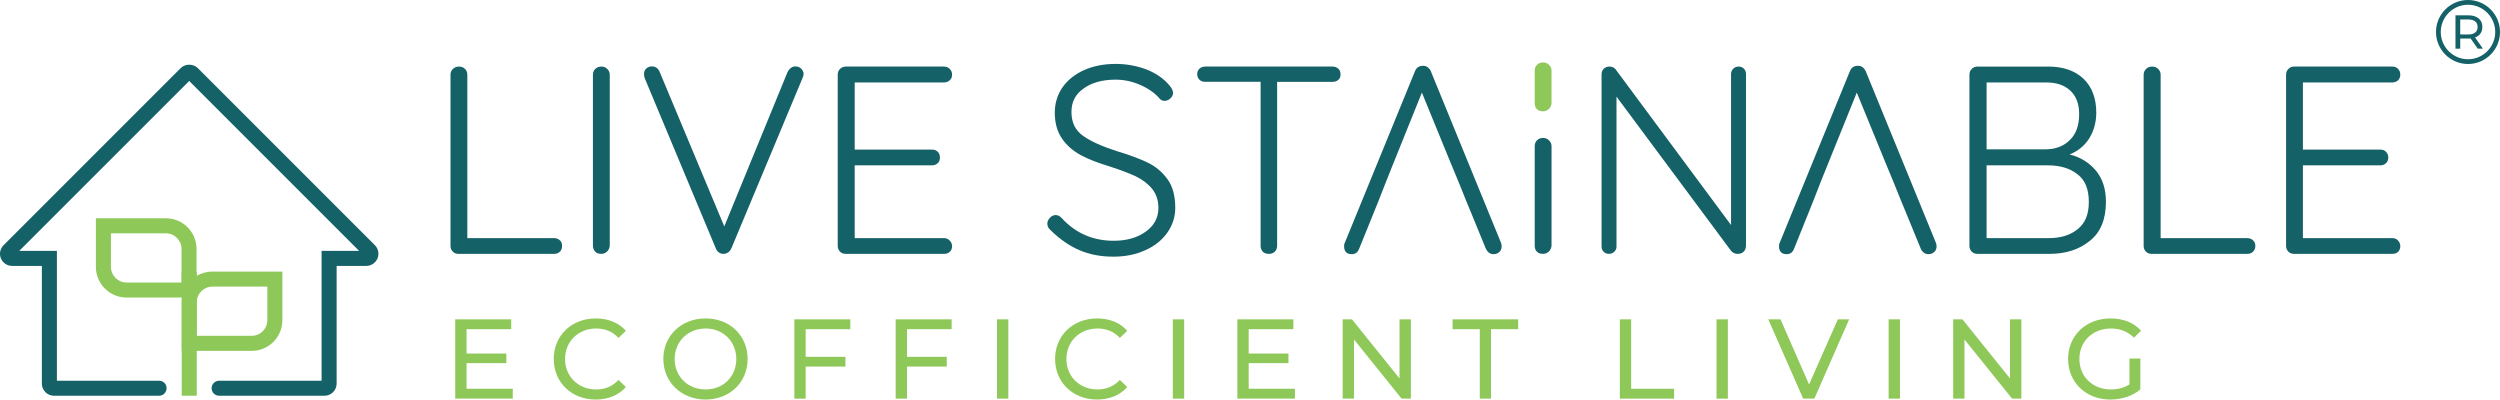
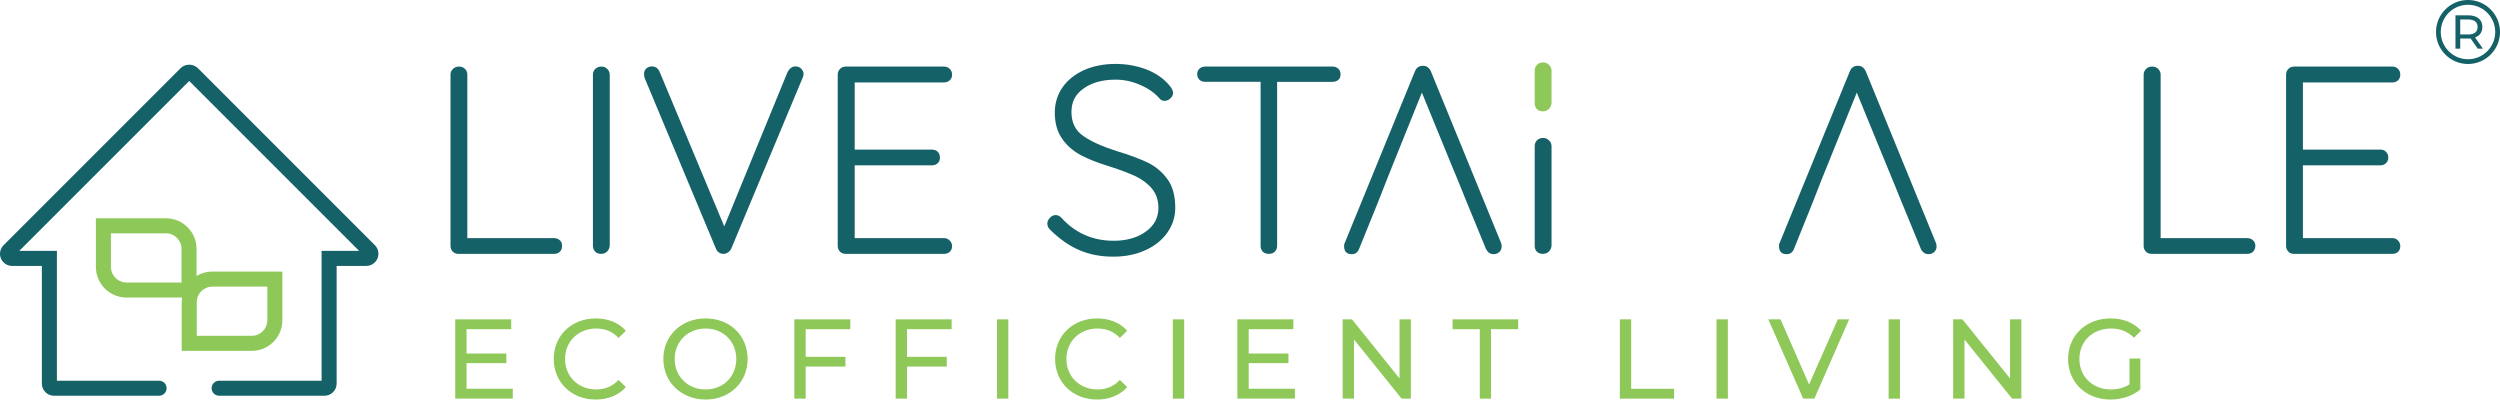
<svg xmlns="http://www.w3.org/2000/svg" viewBox="0 0 2271.54 363.02" data-sanitized-data-name="Layer 2" data-name="Layer 2" id="Layer_2">
  <defs>
    <style>
      .cls-1 {
        fill: #8ec859;
      }

      .cls-1, .cls-2 {
        stroke-width: 0px;
      }

      .cls-2 {
        fill: #146167;
      }
    </style>
  </defs>
  <g data-sanitized-data-name="Layer 1" data-name="Layer 1" id="Layer_1-2">
    <g>
      <g>
        <path d="M340.68,222.84L179.74,61.89c-4.23-4.15-11.42-4.15-15.58,0L3.21,222.84c-3.12,3.2-4.07,7.83-2.4,11.98,1.76,4.07,5.67,6.79,10.14,6.79h27.08v106.95c0,6.06,4.96,11.02,11.02,11.02h95.53c3.75,0,6.79-3.12,6.79-6.87s-3.04-6.79-6.79-6.79H51.7v-117.97H17.51L171.91,73.55l154.4,154.4h-34.11v117.97h-93.09c-3.77,0-6.83,3.06-6.83,6.83h0c0,3.77,3.06,6.83,6.83,6.83h95.73c6.06,0,11.02-4.96,11.02-11.02v-106.95h27c4.47,0,8.39-2.72,10.14-6.79,1.68-4.15.8-8.79-2.32-11.98Z" class="cls-2" />
        <path d="M228.75,318.8h-63.65v-44.21c0-15.34,12.48-27.82,27.82-27.82h63.65v44.2c0,15.34-12.48,27.83-27.83,27.83ZM178.77,305.13h49.98c7.81,0,14.16-6.35,14.16-14.16v-30.53h-49.98c-7.81,0-14.16,6.35-14.16,14.16v30.54Z" class="cls-1" />
        <path d="M178.59,270.35h-63.65c-15.34,0-27.82-12.48-27.82-27.82v-44.21h63.65c15.34,0,27.82,12.48,27.82,27.82v44.21ZM100.79,211.99v30.54c0,7.81,6.35,14.16,14.16,14.16h49.98v-30.54c0-7.81-6.35-14.16-14.16-14.16h-49.98Z" class="cls-1" />
-         <rect height="112.39" width="13.67" y="247.17" x="165.1" class="cls-1" />
        <g>
          <path d="M465.93,353.24v8.96h-52.29v-72.05h50.85v8.95h-40.56v22.13h36.13v8.75h-36.13v23.26h42Z" class="cls-1" />
          <path d="M503.13,326.17c0-21.3,16.26-36.85,38.19-36.85,11.11,0,20.79,3.81,27.38,11.22l-6.69,6.49c-5.56-5.87-12.35-8.54-20.28-8.54-16.26,0-28.31,11.73-28.31,27.68s12.05,27.69,28.31,27.69c7.93,0,14.72-2.78,20.28-8.65l6.69,6.49c-6.59,7.41-16.26,11.32-27.48,11.32-21.82,0-38.08-15.54-38.08-36.85Z" class="cls-1" />
          <path d="M602.72,326.17c0-21.1,16.26-36.85,38.4-36.85s38.18,15.64,38.18,36.85-16.26,36.85-38.18,36.85-38.4-15.74-38.4-36.85ZM669.01,326.17c0-15.95-11.94-27.68-27.89-27.68s-28.1,11.73-28.1,27.68,11.94,27.69,28.1,27.69,27.89-11.73,27.89-27.69Z" class="cls-1" />
          <path d="M732.04,299.1v25.11h36.13v8.86h-36.13v29.13h-10.29v-72.05h50.85v8.95h-40.56Z" class="cls-1" />
          <path d="M824.11,299.1v25.11h36.13v8.86h-36.13v29.13h-10.29v-72.05h50.85v8.95h-40.56Z" class="cls-1" />
          <path d="M905.89,290.15h10.29v72.05h-10.29v-72.05Z" class="cls-1" />
          <path d="M958.66,326.17c0-21.3,16.26-36.85,38.19-36.85,11.11,0,20.79,3.81,27.38,11.22l-6.69,6.49c-5.56-5.87-12.35-8.54-20.28-8.54-16.26,0-28.31,11.73-28.31,27.68s12.05,27.69,28.31,27.69c7.93,0,14.72-2.78,20.28-8.65l6.69,6.49c-6.59,7.41-16.26,11.32-27.48,11.32-21.82,0-38.08-15.54-38.08-36.85Z" class="cls-1" />
          <path d="M1065.66,290.15h10.29v72.05h-10.29v-72.05Z" class="cls-1" />
          <path d="M1176.59,353.24v8.96h-52.29v-72.05h50.85v8.95h-40.56v22.13h36.13v8.75h-36.13v23.26h42Z" class="cls-1" />
          <path d="M1281.94,290.15v72.05h-8.44l-43.24-53.73v53.73h-10.29v-72.05h8.44l43.23,53.73v-53.73h10.29Z" class="cls-1" />
          <path d="M1344.56,299.1h-24.7v-8.95h59.59v8.95h-24.7v63.1h-10.19v-63.1Z" class="cls-1" />
          <path d="M1471.81,290.15h10.29v63.09h39.01v8.96h-49.3v-72.05Z" class="cls-1" />
          <path d="M1559.67,290.15h10.29v72.05h-10.29v-72.05Z" class="cls-1" />
          <path d="M1680.17,290.15l-31.6,72.05h-10.18l-31.7-72.05h11.11l25.94,59.18,26.15-59.18h10.29Z" class="cls-1" />
          <path d="M1716.04,290.15h10.29v72.05h-10.29v-72.05Z" class="cls-1" />
          <path d="M1836.64,290.15v72.05h-8.44l-43.24-53.73v53.73h-10.29v-72.05h8.44l43.23,53.73v-53.73h10.29Z" class="cls-1" />
          <path d="M1934.88,325.76h9.88v28.1c-7.2,6.07-17.19,9.16-27.27,9.16-22.13,0-38.4-15.54-38.4-36.85s16.26-36.85,38.6-36.85c11.43,0,21.1,3.81,27.69,11.12l-6.38,6.38c-5.97-5.77-12.77-8.34-20.9-8.34-16.67,0-28.72,11.63-28.72,27.68s12.05,27.69,28.62,27.69c6.07,0,11.73-1.34,16.88-4.63v-23.47Z" class="cls-1" />
        </g>
        <path d="M508.72,218.35c-1.42-1.27-3.11-1.98-5.24-1.98h-78.86V67.84c0-2.12-.71-3.82-2.12-5.24-1.42-1.42-3.26-2.12-5.38-2.12-2.27,0-4.11.71-5.52,2.12-1.56,1.42-2.26,3.12-2.26,5.24v155.6c0,2.12.71,3.82,2.12,5.24,1.42,1.42,3.12,1.98,5.24,1.98h86.79c2.12,0,3.82-.57,5.24-1.98,1.42-1.42,1.98-3.12,1.98-5.24s-.57-3.82-1.98-5.1Z" class="cls-2" />
        <path d="M551.9,62.75c-1.56-1.56-3.26-2.26-5.38-2.26-2.27,0-4.11.71-5.66,2.12-1.42,1.42-2.12,3.12-2.12,5.38v155.17c0,2.26.71,4.11,2.12,5.52,1.27,1.42,3.11,1.98,5.38,1.98,2.12,0,3.96-.71,5.38-2.12,1.42-1.42,2.26-3.26,2.41-5.38V67.99c0-1.98-.71-3.82-2.12-5.24Z" class="cls-2" />
        <path d="M727.89,62.32c-1.42-1.42-3.26-1.98-5.38-1.98-1.27,0-2.55.42-3.68,1.27-1.27.85-2.27,2.12-3.12,3.54l-57.62,140.59-58.62-140.17c-1.42-3.54-3.82-5.24-7.22-5.24-1.84,0-3.4.57-4.96,1.84-1.42,1.27-2.12,2.97-2.12,5.1,0,1.7.28,2.97.71,3.96l64.7,154.89c.57,1.42,1.56,2.55,2.83,3.4,1.13.85,2.55,1.13,3.96,1.13s2.83-.42,4.11-1.27c1.27-.85,2.26-2.12,2.97-3.54l64.84-155.17c.57-1.27.85-2.41.85-3.54,0-1.84-.85-3.4-2.26-4.81Z" class="cls-2" />
        <path d="M857.72,216.36h-81.13v-66.12h70.22c2.12,0,3.82-.71,5.24-1.98,1.42-1.27,1.98-2.97,1.98-5.1s-.57-3.82-1.98-5.24c-1.42-1.42-3.11-1.98-5.24-1.98h-70.22v-61.02h81.13c2.12,0,3.82-.71,5.24-1.98,1.42-1.27,2.12-2.97,2.12-5.1s-.71-3.82-2.12-5.24c-1.42-1.42-3.11-2.12-5.24-2.12h-89.2c-2.12,0-3.82.71-5.24,2.12-1.42,1.42-2.12,3.12-2.12,5.24v155.6c0,2.12.71,3.82,2.12,5.24s3.11,1.98,5.24,1.98h89.2c2.12,0,3.82-.57,5.24-1.84,1.42-1.27,2.12-3.11,2.12-5.1s-.71-3.68-2.12-5.1c-1.42-1.56-3.11-2.27-5.24-2.27Z" class="cls-2" />
        <path d="M1060.89,162.99c-4.67-6.51-10.62-11.61-17.84-15.15-7.36-3.54-16.71-7.08-28.17-10.48-13.31-4.25-23.5-8.78-30.72-13.88-7.08-4.96-10.62-12.18-10.62-21.66s3.68-16.28,11.18-21.52c7.36-5.24,16.99-7.93,28.88-7.93,7.93,0,15.57,1.7,22.79,4.96,7.36,3.26,13.17,7.36,17.56,12.6,1.13,1.13,2.55,1.7,4.11,1.7,1.98,0,3.82-.71,5.38-2.26,1.7-1.56,2.41-3.26,2.41-4.96,0-1.98-1.13-4.39-3.54-7.08-5.24-6.23-12.18-10.9-20.81-14.3-8.78-3.26-17.98-4.96-27.89-4.96-10.9,0-20.39,1.98-28.74,5.66-8.35,3.82-14.87,9.06-19.54,15.72-4.53,6.65-6.94,14.3-6.94,22.94,0,9.49,2.27,17.42,6.65,23.64,4.25,6.23,10.05,11.18,17.13,15.01,6.94,3.68,15.72,7.08,26.05,10.19,9.63,3.12,17.41,6.09,23.64,8.92,6.09,2.97,11.18,6.8,14.87,11.33,3.82,4.67,5.81,10.48,5.81,17.41,0,8.92-3.82,16.14-11.61,21.66-7.65,5.52-17.41,8.21-29.02,8.21-18.97,0-34.83-6.94-47.43-20.81-1.56-1.7-3.4-2.55-5.38-2.55-1.84,0-3.68.85-5.24,2.55-1.42,1.56-2.26,3.4-2.26,5.24,0,2.27.99,4.25,2.97,5.95,8.35,8.21,17.13,14.3,26.05,18.12,9.06,3.96,19.4,5.95,31.01,5.95,10.9,0,20.53-1.98,29.17-5.95,8.49-3.82,15.15-9.2,19.82-15.86,4.81-6.8,7.22-14.3,7.22-22.51,0-10.76-2.26-19.4-6.94-25.91Z" class="cls-2" />
        <path d="M1216.06,62.46c-1.42-1.27-3.12-1.98-5.24-1.98h-115.81c-1.98,0-3.82.71-5.24,1.98-1.27,1.27-1.98,2.97-1.98,4.81,0,2.12.71,3.82,1.98,5.1,1.42,1.42,3.26,1.98,5.24,1.98h50.4v149.09c0,2.12.71,3.82,1.98,5.24,1.42,1.42,3.26,1.98,5.52,1.98,2.12,0,3.96-.57,5.38-1.98,1.42-1.42,2.12-3.12,2.12-5.24V74.36h50.4c2.12,0,3.82-.57,5.24-1.84,1.42-1.13,1.98-2.83,1.98-4.96s-.57-3.82-1.98-5.1Z" class="cls-2" />
        <path d="M1364.02,221.04l-64-156.45c-.57-1.42-1.56-2.55-2.83-3.54-1.13-.85-2.55-1.27-4.25-1.27-3.54,0-5.95,1.7-7.22,4.81l-64.28,157.16c-.14.43-.14,1.13-.14,2.12v.71c.14,1.98.71,3.54,1.84,4.67,1.13,1.13,2.83,1.7,5.24,1.7,2.97,0,5.24-1.56,6.51-4.81l13.03-32.14,4.96-12.32,5.66-14.44,6.37-16,27.04-67.11,25.91,63.29,8.21,19.82,5.8,14.44,5.66,13.73,12.6,30.72c.71,1.42,1.56,2.55,2.83,3.54,1.13.85,2.55,1.27,4.25,1.27,1.84,0,3.68-.57,5.1-1.98,1.42-1.27,2.12-2.97,2.12-5.1,0-.57-.14-1.56-.42-2.83Z" class="cls-2" />
        <path d="M1407.48,127.6c-1.42-1.56-3.26-2.26-5.38-2.26-2.27,0-4.11.71-5.52,2.12-1.42,1.42-2.12,3.12-2.12,5.38v90.32c0,2.26.57,4.11,1.98,5.52,1.42,1.42,3.26,1.98,5.52,1.98,2.12,0,3.82-.71,5.38-2.12,1.42-1.42,2.26-3.26,2.41-5.38v-90.32c0-1.98-.71-3.82-2.26-5.24Z" class="cls-2" />
-         <path d="M1584.6,62.46c-1.13-1.27-2.83-1.98-4.96-1.98-1.84,0-3.54.71-4.81,1.98-1.27,1.27-1.98,2.97-1.98,4.81v137.19l-104.77-141.3c-1.27-1.7-3.26-2.69-5.8-2.69-1.98,0-3.68.71-5.1,1.98-1.27,1.27-1.98,3.12-1.98,5.38v156.31c0,1.84.71,3.4,1.98,4.67,1.27,1.27,2.83,1.84,4.81,1.84,1.84,0,3.4-.57,4.67-1.84,1.42-1.27,2.12-2.83,2.12-4.67V87.81l104.35,140.45c.57.71,1.42,1.27,2.55,1.7.99.57,2.12.71,3.26.71,2.12,0,3.96-.57,5.38-1.98,1.42-1.42,2.12-3.26,2.12-5.81V67.28c0-1.84-.57-3.54-1.84-4.81Z" class="cls-2" />
        <path d="M1759.17,221.04l-63.99-156.45c-.71-1.42-1.56-2.55-2.83-3.54-1.13-.85-2.55-1.27-4.25-1.27-3.54,0-5.95,1.7-7.22,4.81l-64.28,157.16c-.14.43-.14,1.13-.14,2.12v.71c.14,1.98.71,3.54,1.84,4.67,1.13,1.13,2.83,1.7,5.1,1.7,3.11,0,5.38-1.56,6.65-4.81l17.27-42.9,6.23-16,.99-2.55,32.56-80.56,26.62,64.99,7.5,18.12,5.81,14.44,6.09,14.72,12.18,29.73c.57,1.42,1.56,2.55,2.83,3.54,1.13.85,2.55,1.27,4.25,1.27,1.84,0,3.54-.57,5.1-1.98,1.42-1.27,2.12-2.97,2.12-5.1,0-.57-.14-1.56-.43-2.83Z" class="cls-2" />
-         <path d="M1904.29,154.92c-6.23-7.36-14.16-12.18-23.79-14.58,7.79-3.11,13.73-8.07,17.98-14.87,4.11-6.8,6.23-14.58,6.23-23.08,0-13.03-3.82-23.22-11.47-30.72-7.79-7.36-18.41-11.18-32-11.18h-64.42c-2.12,0-3.82.71-5.24,2.12-1.42,1.42-2.12,3.12-2.12,5.24v155.6c0,2.12.71,3.82,2.12,5.24,1.42,1.42,3.11,1.98,5.24,1.98h65.41c14.58,0,26.76-3.82,36.53-11.75,9.91-7.79,14.73-19.68,14.73-35.54,0-11.75-3.12-21.24-9.2-28.46ZM1805.04,74.92h54.23c9.49,0,16.71,2.55,22.09,7.65,5.24,5.1,7.79,12.03,7.79,20.95,0,10.19-2.69,18.12-8.35,23.64-5.52,5.52-12.74,8.35-21.52,8.5h-54.23v-60.74ZM1887.87,208.15c-6.65,5.52-15.57,8.21-26.33,8.21h-56.49v-66.12h55.93c10.9,0,19.82,2.69,26.62,8.07,6.94,5.24,10.34,13.59,10.34,25.06s-3.26,19.25-10.05,24.78Z" class="cls-2" />
        <path d="M2047.15,218.35c-1.42-1.27-3.12-1.98-5.24-1.98h-78.72V67.84c0-2.12-.85-3.82-2.27-5.24-1.42-1.42-3.26-2.12-5.38-2.12-2.26,0-4.11.71-5.52,2.12-1.42,1.42-2.27,3.12-2.27,5.24v155.6c0,2.12.71,3.82,2.12,5.24,1.42,1.42,3.11,1.98,5.24,1.98h86.79c2.12,0,3.82-.57,5.24-1.98,1.42-1.42,2.12-3.12,2.12-5.24s-.71-3.82-2.12-5.1Z" class="cls-2" />
        <path d="M2173.73,216.36h-81.27v-66.12h70.37c2.12,0,3.82-.71,5.1-1.98,1.42-1.27,2.12-2.97,2.12-5.1s-.71-3.82-2.12-5.24c-1.27-1.42-2.97-1.98-5.1-1.98h-70.37v-61.02h81.27c2.12,0,3.82-.71,5.24-1.98,1.27-1.27,1.98-2.97,1.98-5.1s-.71-3.82-1.98-5.24c-1.42-1.42-3.12-2.12-5.24-2.12h-89.2c-2.12,0-3.96.71-5.24,2.12-1.42,1.42-2.12,3.12-2.12,5.24v155.6c0,2.12.71,3.82,2.12,5.24,1.27,1.42,3.12,1.98,5.24,1.98h89.2c2.12,0,3.82-.57,5.24-1.84,1.27-1.27,1.98-3.11,1.98-5.1s-.71-3.68-1.98-5.1c-1.42-1.56-3.12-2.27-5.24-2.27Z" class="cls-2" />
        <path d="M1407.48,58.99c-1.42-1.56-3.26-2.26-5.38-2.26-2.27,0-4.11.71-5.52,2.12-1.42,1.42-2.12,3.12-2.12,5.38v29.41c0,2.26.57,4.11,1.98,5.52,1.42,1.42,3.26,1.98,5.52,1.98,2.12,0,3.82-.71,5.38-2.12,1.42-1.42,2.26-3.26,2.41-5.38v-29.41c0-1.98-.71-3.82-2.26-5.24Z" class="cls-1" />
      </g>
      <g>
        <path d="M2251.32,44.22l-6.53-9.3c-.61.04-1.25.09-1.9.09h-7.48v9.22h-4.33V13.93h11.81c7.87,0,12.63,3.98,12.63,10.56,0,4.67-2.42,8.05-6.66,9.56l7.18,10.17h-4.72ZM2251.19,24.49c0-4.33-2.9-6.79-8.44-6.79h-7.35v13.63h7.35c5.54,0,8.44-2.51,8.44-6.84Z" class="cls-2" />
        <path d="M2242.46,58.15c-16.03,0-29.08-13.04-29.08-29.08s13.04-29.08,29.08-29.08,29.08,13.04,29.08,29.08-13.04,29.08-29.08,29.08ZM2242.46,4.33c-13.65,0-24.75,11.1-24.75,24.75s11.1,24.75,24.75,24.75,24.75-11.1,24.75-24.75-11.1-24.75-24.75-24.75Z" class="cls-2" />
      </g>
    </g>
  </g>
</svg>